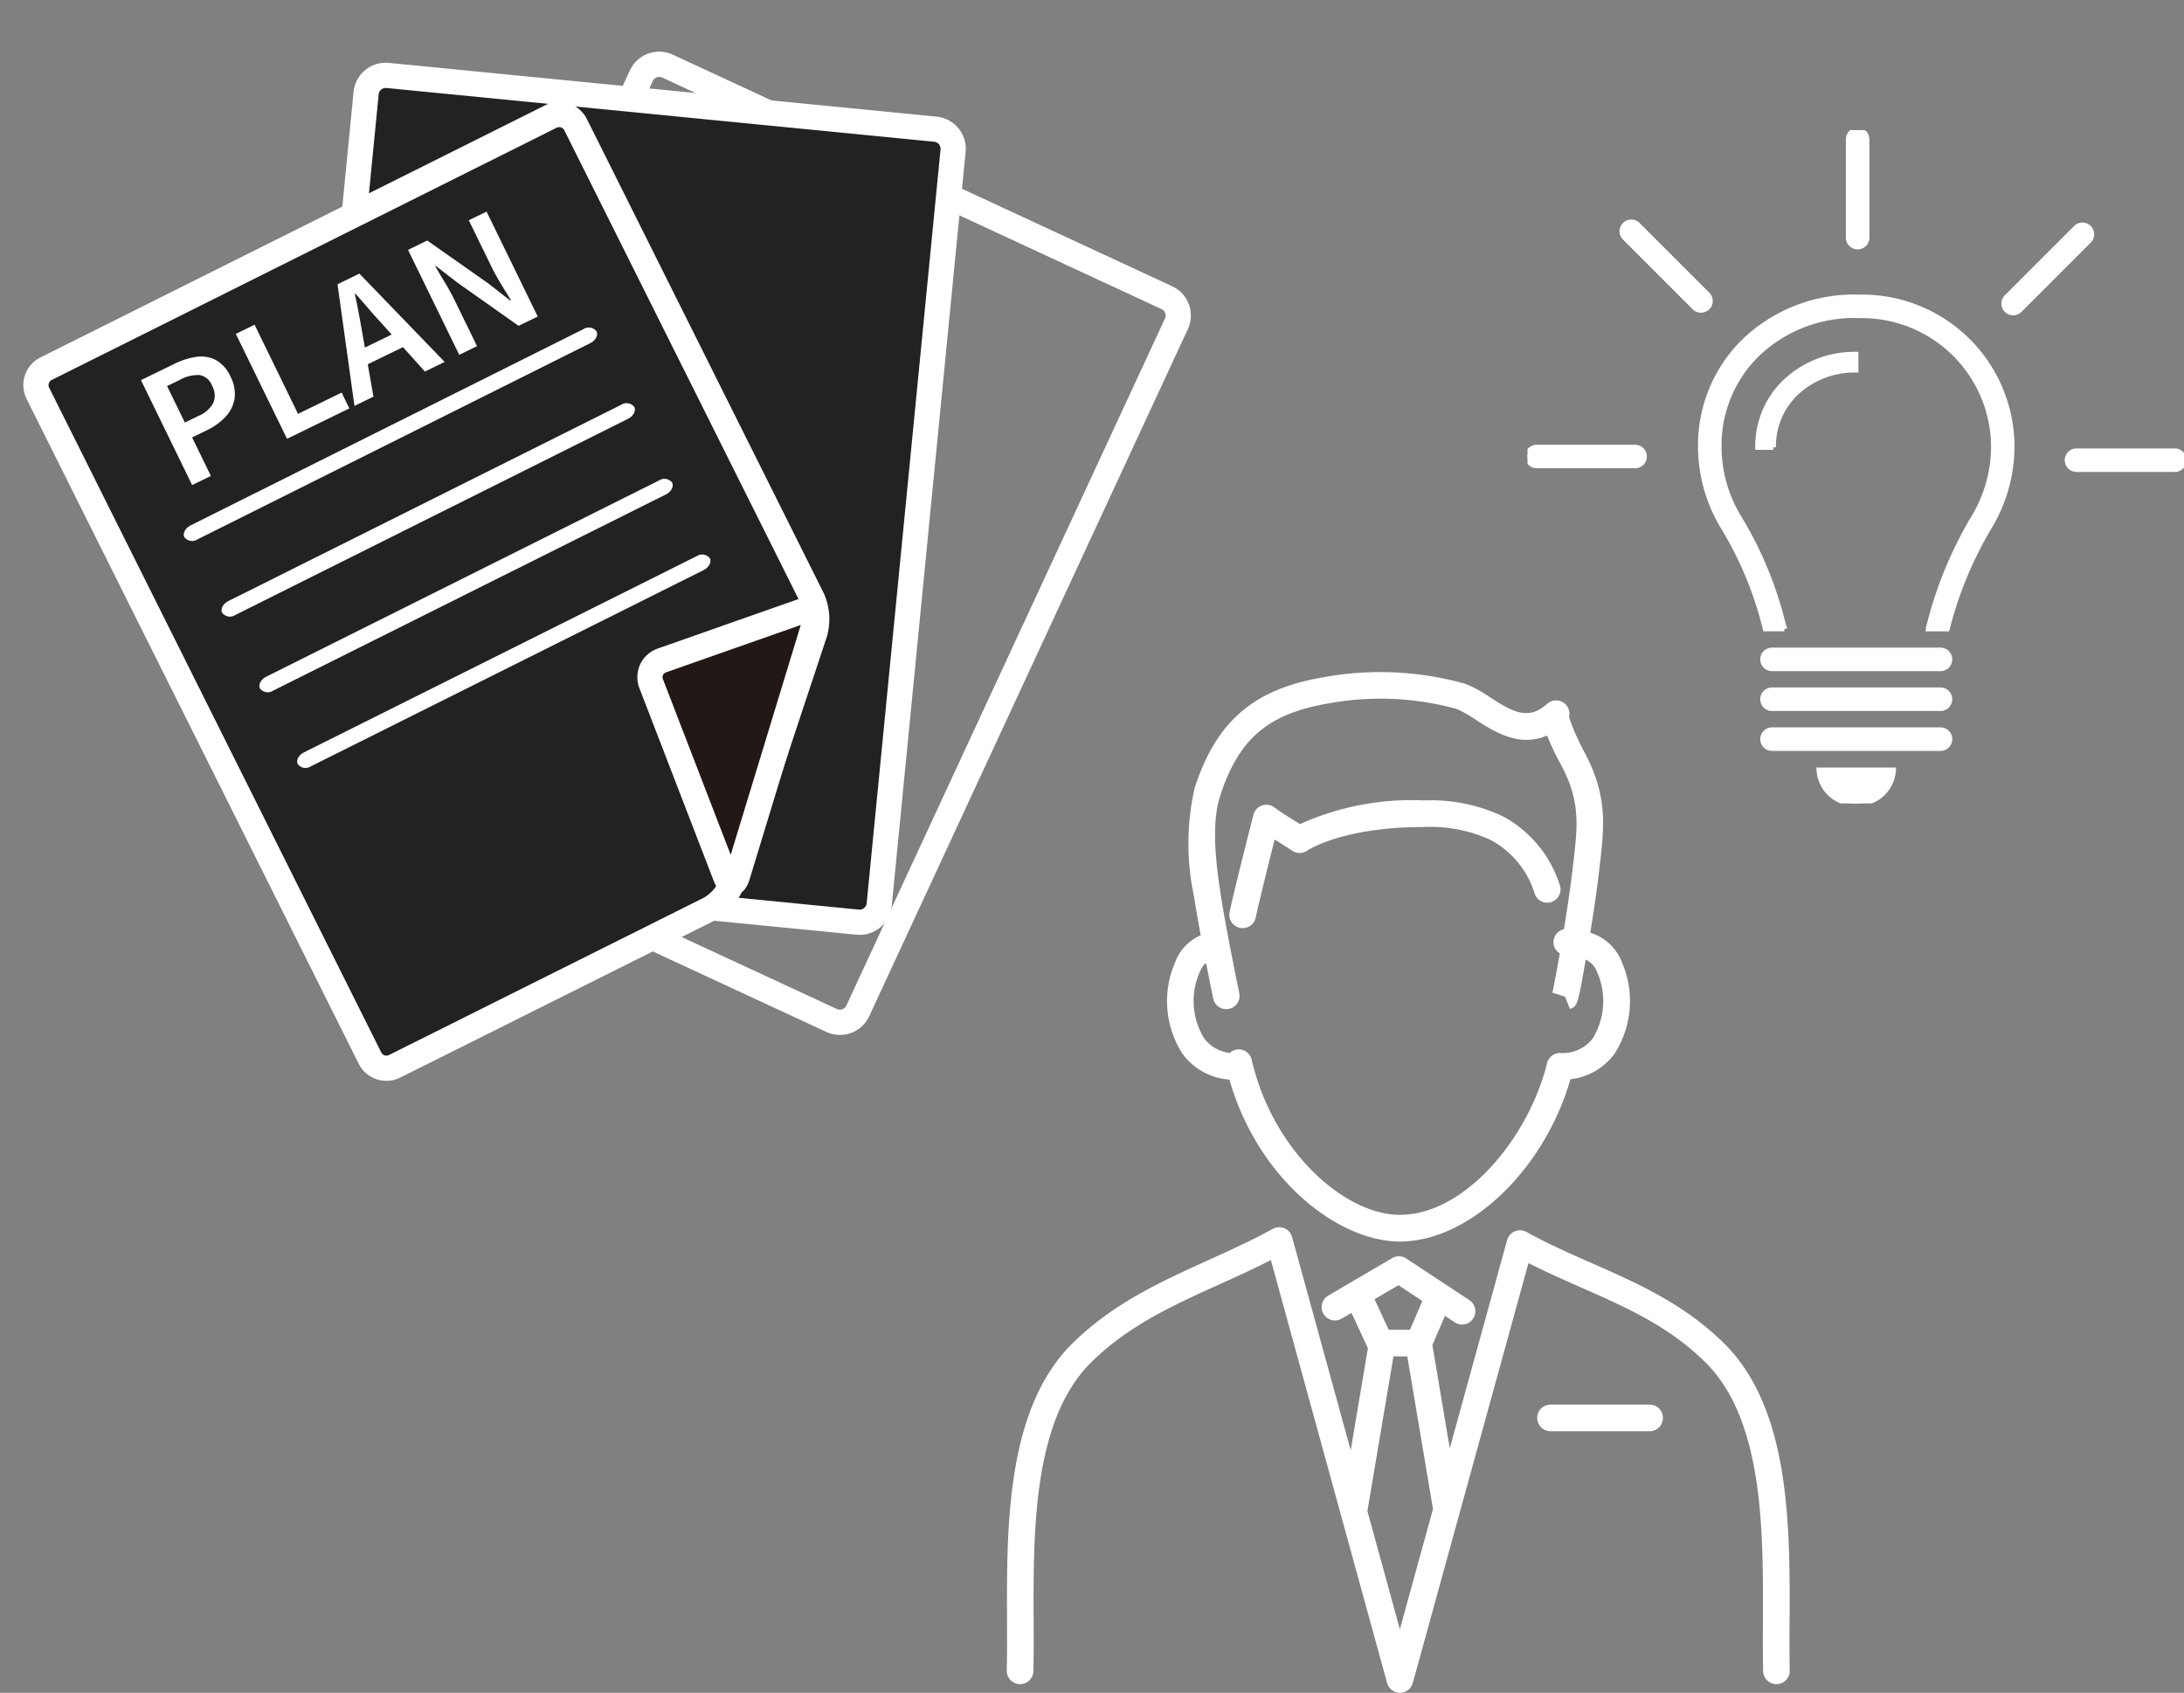
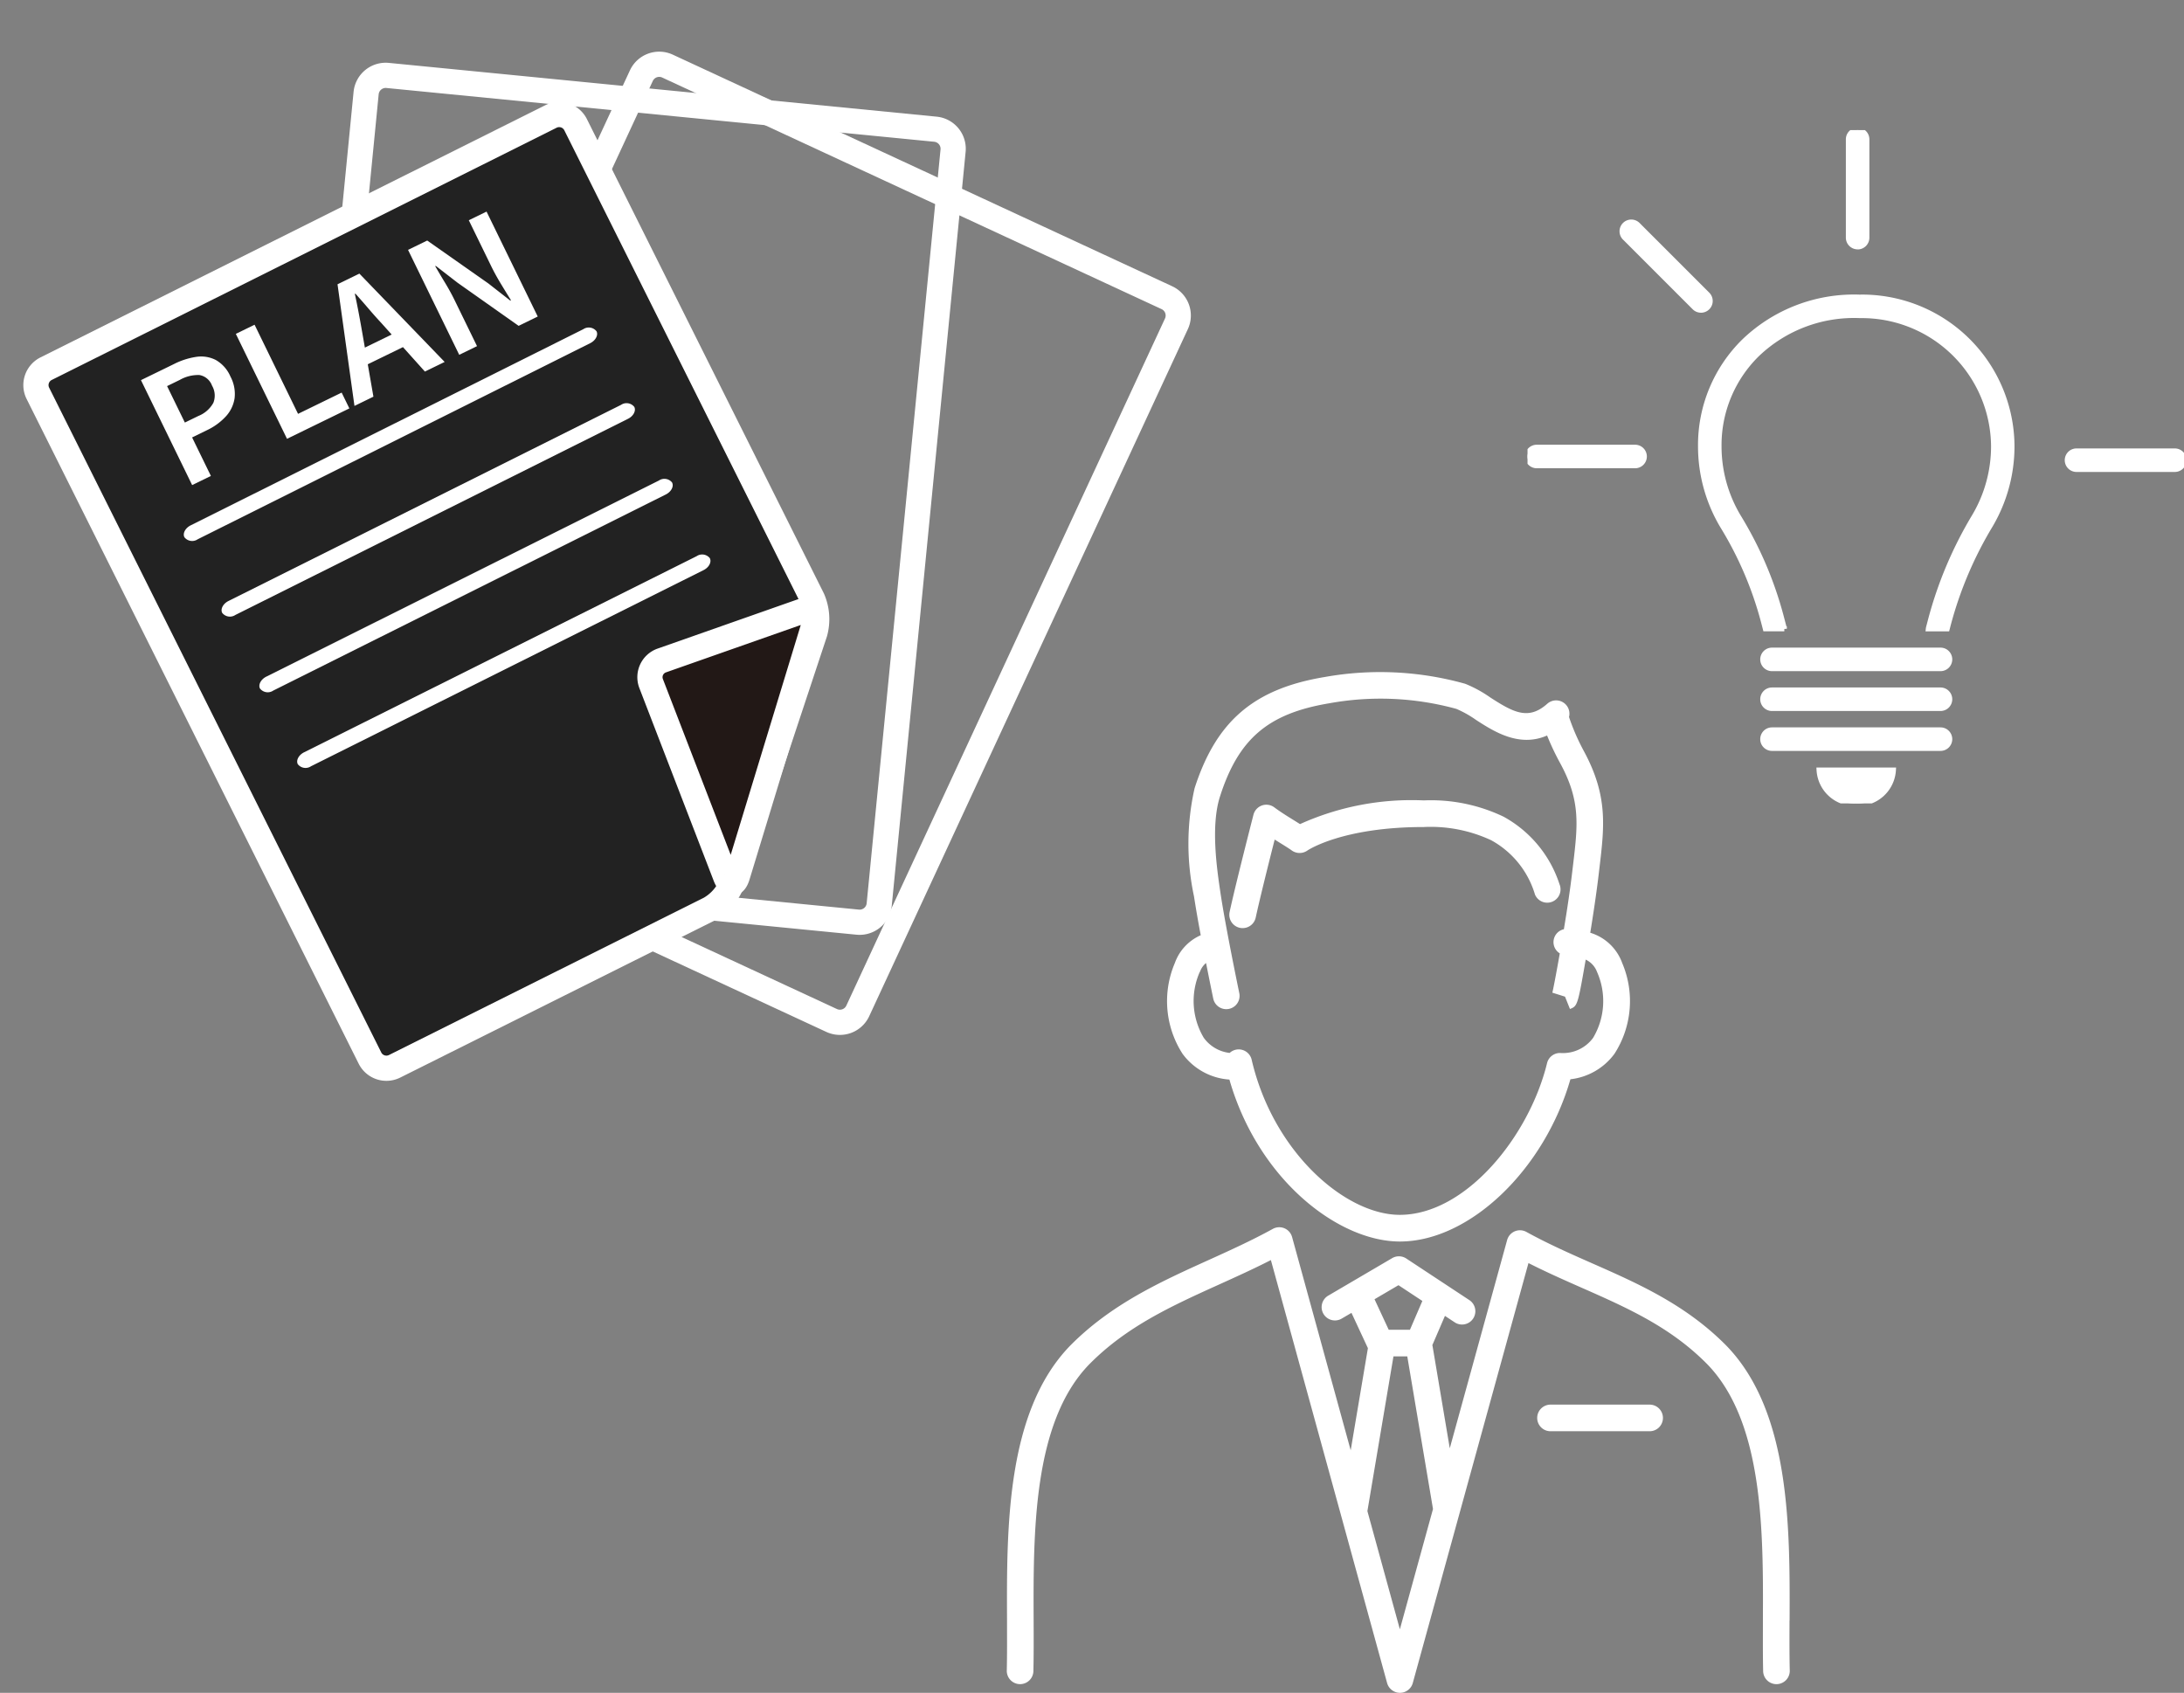
<svg xmlns="http://www.w3.org/2000/svg" width="129.943" height="100.722" viewBox="0 0 129.943 100.722">
  <rect x="0" y="0" width="129.943" height="100.722" fill="#808080" stroke="none" />
  <defs>
    <clipPath id="clip-path">
      <rect id="長方形_3793" data-name="長方形 3793" width="74.771" height="66.54" fill="none" />
    </clipPath>
    <clipPath id="clip-path-2">
      <rect id="長方形_3794" data-name="長方形 3794" width="39.059" height="40.061" fill="#fff" stroke="#fff" stroke-width="0.3" />
    </clipPath>
  </defs>
  <g id="businessIcon_5" transform="translate(-1321.775 -2110.765)">
    <g id="グループ_7838" data-name="グループ 7838" transform="translate(1381.679 2150.761)">
      <g id="グループ_7832" data-name="グループ 7832">
        <path id="パス_9932" data-name="パス 9932" d="M395.574,373.037c.021-5.531.047-12.414-3.752-16.342-2.409-2.446-5.25-3.7-8-4.912-1.289-.569-2.623-1.157-3.908-1.866a.792.792,0,0,0-1.146.483l-3.413,12.391-1.023-6.076c0-.02-.011-.038-.016-.057l.752-1.745.594.392a.792.792,0,0,0,.872-1.322l-3.768-2.485a.793.793,0,0,0-.836-.022l-3.783,2.219a.792.792,0,1,0,.8,1.366l.56-.328.977,2.1-1.024,6.077-3.487-12.69a.792.792,0,0,0-1.145-.484c-1.248.688-2.561,1.283-3.831,1.858-2.848,1.29-5.793,2.623-8.237,5.1-3.795,3.923-3.769,10.806-3.747,16.337,0,1.049.008,2.04-.014,2.961a.792.792,0,1,0,1.583.037c.022-.943.018-1.944.014-3-.02-5.244-.045-11.77,3.3-15.225,2.232-2.267,4.916-3.482,7.757-4.768,1.006-.455,2.039-.923,3.059-1.444l6.915,25.166a.792.792,0,0,0,1.527,0l6.883-24.988c1.057.537,2.117,1.005,3.149,1.461,2.732,1.205,5.312,2.344,7.5,4.569,3.347,3.46,3.322,9.986,3.3,15.23,0,1.06-.008,2.061.014,3a.792.792,0,1,0,1.583-.037c-.021-.922-.017-1.912-.014-2.961m-23.266-19.945,1.421.937-.738,1.714h-1.264l-.844-1.815Zm.083,20.473-1.932-7.031,1.551-9.207h.822l1.53,9.082Z" transform="translate(-349.001 -316.615)" fill="#fff" />
        <path id="パス_9933" data-name="パス 9933" d="M380.021,279.274c1.718,5.976,6.493,9.638,10.142,9.638,4.153,0,8.6-4.279,10.148-9.654a3.776,3.776,0,0,0,2.618-1.511,5.782,5.782,0,0,0,.463-5.406,2.915,2.915,0,0,0-1.9-1.8c.171-1.049.366-2.332.5-3.463l.047-.4c.295-2.482.508-4.276-.917-6.925a12.934,12.934,0,0,1-.894-2.048.792.792,0,0,0-1.294-.789c-1.121,1-2.016.513-3.384-.37a7.439,7.439,0,0,0-1.5-.819,18.726,18.726,0,0,0-8.372-.4c-4.2.7-6.441,2.621-7.727,6.614a14.984,14.984,0,0,0-.035,6.438c.1.654.242,1.478.4,2.309a2.854,2.854,0,0,0-1.541,1.655,5.781,5.781,0,0,0,.463,5.406,3.769,3.769,0,0,0,2.784,1.527m-1.756-6.4a1.18,1.18,0,0,1,.367-.535c.227,1.155.416,2.062.432,2.139a.792.792,0,0,0,1.55-.323c-.008-.039-.825-3.963-1.128-6.007-.206-1.388-.588-3.969-.024-5.721,1.1-3.43,2.861-4.931,6.481-5.538a17.05,17.05,0,0,1,7.583.33,6.4,6.4,0,0,1,1.167.656c1.059.684,2.565,1.656,4.229.928a15.477,15.477,0,0,0,.808,1.7c1.188,2.209,1.019,3.631.739,5.988l-.048.4c-.123,1.054-.308,2.29-.5,3.439a.785.785,0,0,0-.243,1.436c-.217,1.24-.4,2.179-.443,2.338l.754.237.294.735c.445-.179.459-.192.937-2.939a1.313,1.313,0,0,1,.675.736,4.271,4.271,0,0,1-.237,3.922,2.225,2.225,0,0,1-1.916.9.789.789,0,0,0-.821.6c-1.065,4.36-4.841,9.028-8.764,9.028-3.222,0-7.532-3.71-8.813-9.234a.792.792,0,0,0-1.308-.4,2.208,2.208,0,0,1-1.54-.9,4.271,4.271,0,0,1-.237-3.922" transform="translate(-366.779 -255.039)" fill="#fff" />
        <path id="パス_9934" data-name="パス 9934" d="M387.729,284.483a.792.792,0,0,0,.773-.623c.251-1.152.761-3.192,1.129-4.645l.337.21c.277.172.538.334.677.436a.8.8,0,0,0,.93.008c.02-.014,2.063-1.4,6.932-1.4a8.512,8.512,0,0,1,4,.783,5.442,5.442,0,0,1,2.611,3.233.791.791,0,1,0,1.46-.611,7.072,7.072,0,0,0-3.328-4.02,10.007,10.007,0,0,0-4.748-.969,16.124,16.124,0,0,0-7.362,1.41l-.342-.214c-.4-.245-.844-.523-1.187-.781a.792.792,0,0,0-1.242.438c-.326,1.278-1.089,4.27-1.419,5.786a.793.793,0,0,0,.774.96" transform="translate(-373.695 -269.258)" fill="#fff" />
        <path id="パス_9935" data-name="パス 9935" d="M446.11,379.873h-5.841a.792.792,0,1,0,0,1.583h5.841a.792.792,0,1,0,0-1.583" transform="translate(-407.893 -336.295)" fill="#fff" />
      </g>
    </g>
    <g id="グループ_7974" data-name="グループ 7974" transform="translate(1321.775 2110.765)">
      <g id="グループ_7973" data-name="グループ 7973" transform="translate(0 0)" clip-path="url(#clip-path)">
        <path id="パス_10035" data-name="パス 10035" d="M76.69,57.49a1.171,1.171,0,0,1-1.55.568L45.423,44.277a1.17,1.17,0,0,1-.568-1.55L63.817,1.838a1.171,1.171,0,0,1,1.55-.568L95.085,15.052a1.17,1.17,0,0,1,.567,1.55Z" transform="translate(-25.656 2.661)" fill="none" stroke="#fff" stroke-miterlimit="10" stroke-width="1.5" />
-         <path id="パス_10036" data-name="パス 10036" d="M75.28,52.191A1.171,1.171,0,0,1,74,53.239l-32.6-3.2a1.17,1.17,0,0,1-1.047-1.275l4.4-44.857a1.17,1.17,0,0,1,1.275-1.047l32.6,3.2a1.17,1.17,0,0,1,1.047,1.275Z" transform="translate(-22.969 1.628)" fill="#222" />
        <path id="パス_10037" data-name="パス 10037" d="M75.28,52.191A1.171,1.171,0,0,1,74,53.239l-32.6-3.2a1.17,1.17,0,0,1-1.047-1.275l4.4-44.857a1.17,1.17,0,0,1,1.275-1.047l32.6,3.2a1.17,1.17,0,0,1,1.047,1.275Z" transform="translate(-22.969 1.628)" fill="none" stroke="#fff" stroke-miterlimit="10" stroke-width="1.5" />
        <path id="パス_10038" data-name="パス 10038" d="M32.343,9.015,1.763,24.13a1.093,1.093,0,0,0-.487,1.461L21.038,65.15a1.093,1.093,0,0,0,1.461.487l18.75-9.367a3.022,3.022,0,0,0,1.317-1.521L47.51,39.831a3.04,3.04,0,0,0-.144-2.008S32.879,8.747,32.343,9.015Z" transform="translate(0.976 -2.192)" fill="#222" />
        <path id="パス_10039" data-name="パス 10039" d="M33.27,9.451a1.092,1.092,0,0,0-1.461-.488L1.763,23.973a1.093,1.093,0,0,0-.487,1.461L21.038,64.993a1.093,1.093,0,0,0,1.461.487l18.75-9.367a3.022,3.022,0,0,0,1.317-1.521L47.51,39.674a3.04,3.04,0,0,0-.144-2.008Z" transform="translate(0.976 -2.035)" fill="none" stroke="#fff" stroke-miterlimit="10" stroke-width="1.5" />
        <path id="パス_10040" data-name="パス 10040" d="M104.177,84.681c.565-.2.885.107.71.68l-4.6,15.091c-.175.573-.494.585-.71.026l-4.424-11.47a1.054,1.054,0,0,1,.636-1.378Z" transform="translate(-56.411 -48.333)" fill="#221816" />
        <path id="パス_10041" data-name="パス 10041" d="M104.177,84.681c.565-.2.885.107.71.68l-4.6,15.091c-.175.573-.494.585-.71.026l-4.424-11.47a1.054,1.054,0,0,1,.636-1.378Z" transform="translate(-56.411 -48.333)" fill="none" stroke="#fff" stroke-miterlimit="10" stroke-width="1.5" />
        <path id="パス_10043" data-name="パス 10043" d="M48.335,41.671a.584.584,0,0,0-.789-.124L24.189,53.216c-.32.16-.489.477-.375.706a.584.584,0,0,0,.79.124L47.96,42.377c.32-.16.489-.478.375-.706" transform="translate(-12.843 -21.959)" fill="#fff" />
        <path id="パス_10044" data-name="パス 10044" d="M54.116,53.243a.584.584,0,0,0-.789-.124L29.97,64.788c-.32.16-.489.477-.375.705a.583.583,0,0,0,.789.124L53.741,53.949c.32-.16.489-.478.375-.706" transform="translate(-16.376 -29.03)" fill="#fff" />
        <path id="パス_10045" data-name="パス 10045" d="M59.9,64.816a.584.584,0,0,0-.789-.124L35.751,76.361c-.32.16-.489.477-.375.705a.584.584,0,0,0,.79.124L59.522,65.522c.32-.16.489-.478.375-.706" transform="translate(-19.908 -36.101)" fill="#fff" />
        <path id="パス_10046" data-name="パス 10046" d="M65.678,76.388a.584.584,0,0,0-.789-.124L41.532,87.933c-.32.16-.489.477-.375.705a.584.584,0,0,0,.79.124L65.3,77.094c.321-.16.489-.478.375-.706" transform="translate(-23.44 -43.172)" fill="#fff" />
        <path id="パス_10058" data-name="パス 10058" d="M0,6.947V0H2.19A4.335,4.335,0,0,1,3.572.2a1.923,1.923,0,0,1,.954.672,2.068,2.068,0,0,1,.353,1.269,2.189,2.189,0,0,1-.348,1.274,2.043,2.043,0,0,1-.949.743,3.631,3.631,0,0,1-1.354.24H1.241V6.947ZM1.241,3.413h.893A1.758,1.758,0,0,0,3.281,3.1a1.174,1.174,0,0,0,.376-.954.979.979,0,0,0-.395-.893A2.2,2.2,0,0,0,2.087,1H1.241ZM6.28,6.947V0H7.521V5.9h2.886V6.947Zm4.465,0L13.011,0h1.448l2.256,6.947H15.408L14.355,3.253q-.169-.555-.32-1.138T13.725.968h-.038q-.141.573-.3,1.152t-.32,1.133L12,6.947Zm1.335-1.88V4.1h3.281v.968Zm5.6,1.88V0h1.269L21.1,3.892l.724,1.485h.047q-.056-.536-.113-1.161t-.056-1.208V0h1.175V6.947H21.613l-2.143-3.9-.724-1.467h-.038q.038.545.094,1.152t.056,1.189V6.947Z" transform="translate(8.387 22.618) rotate(-26)" fill="#fff" />
      </g>
    </g>
    <g id="グループ_7976" data-name="グループ 7976" transform="translate(1412.659 2118.507)">
      <g id="グループ_7975" data-name="グループ 7975" clip-path="url(#clip-path-2)">
        <path id="パス_10047" data-name="パス 10047" d="M87.075,170.2H77.05a.549.549,0,1,1,0-1.1H87.075a.549.549,0,1,1,0,1.1" transform="translate(-62.504 -138.159)" fill="#fff" stroke="#fff" stroke-width="0.3" />
        <path id="パス_10048" data-name="パス 10048" d="M87.075,183.176H77.05a.549.549,0,1,1,0-1.1H87.075a.549.549,0,1,1,0,1.1" transform="translate(-62.504 -148.764)" fill="#fff" stroke="#fff" stroke-width="0.3" />
        <path id="パス_10049" data-name="パス 10049" d="M87.075,196.155H77.05a.549.549,0,1,1,0-1.1H87.075a.549.549,0,1,1,0,1.1" transform="translate(-62.504 -159.369)" fill="#fff" stroke="#fff" stroke-width="0.3" />
        <path id="パス_10050" data-name="パス 10050" d="M97.02,210.082a2.109,2.109,0,0,0,2.212-1.987H94.808a2.109,2.109,0,0,0,2.212,1.987" transform="translate(-77.462 -170.021)" fill="#fff" stroke="#fff" stroke-width="0.3" />
-         <path id="パス_10051" data-name="パス 10051" d="M70.049,72.69h-.931a5.291,5.291,0,0,1,1.613-3.883,6,6,0,0,1,4.225-1.647v.931a5.075,5.075,0,0,0-3.576,1.383,4.38,4.38,0,0,0-1.331,3.215" transform="translate(-55.418 -53.818)" fill="#fff" stroke="#fff" stroke-width="0.3" />
        <path id="パス_10052" data-name="パス 10052" d="M65.791,54.31a9.441,9.441,0,0,0-6.913,2.6,8.655,8.655,0,0,0-2.613,6.265,9.249,9.249,0,0,0,1.329,4.783,21.2,21.2,0,0,1,2.4,5.594l.128.489h1.128a.54.54,0,0,0-.01-.063l-.184-.7a22.283,22.283,0,0,0-2.52-5.884,8.151,8.151,0,0,1-1.171-4.215A7.566,7.566,0,0,1,59.644,57.7a8.332,8.332,0,0,1,6.117-2.294A7.837,7.837,0,0,1,73.7,63.169a8.156,8.156,0,0,1-1.141,4.175,23.806,23.806,0,0,0-2.6,6.135l-.131.5a.539.539,0,0,0-.01.063H70.94l.075-.289A22.7,22.7,0,0,1,73.5,67.9a9.254,9.254,0,0,0,1.295-4.737,8.916,8.916,0,0,0-9-8.857" transform="translate(-45.971 -44.37)" fill="#fff" stroke="#fff" stroke-width="0.3" />
        <path id="パス_10053" data-name="パス 10053" d="M104.888,6.945a.549.549,0,0,1-.549-.549V.549a.549.549,0,0,1,1.1,0V6.4a.549.549,0,0,1-.549.549" transform="translate(-85.249)" fill="#fff" stroke="#fff" stroke-width="0.3" />
        <path id="パス_10054" data-name="パス 10054" d="M35.491,35.194a.547.547,0,0,1-.388-.161L30.969,30.9a.549.549,0,1,1,.776-.776l4.134,4.134a.549.549,0,0,1-.388.937" transform="translate(-25.171 -24.48)" fill="#fff" stroke="#fff" stroke-width="0.3" />
        <path id="パス_10055" data-name="パス 10055" d="M6.4,104.241H.549a.549.549,0,0,1,0-1.1H6.4a.549.549,0,0,1,0,1.1" transform="translate(0 -84.272)" fill="#fff" stroke="#fff" stroke-width="0.3" />
        <path id="パス_10056" data-name="パス 10056" d="M181.922,105.438h-5.847a.549.549,0,1,1,0-1.1h5.847a.549.549,0,0,1,0,1.1" transform="translate(-143.411 -85.249)" fill="#fff" stroke="#fff" stroke-width="0.3" />
-         <path id="パス_10057" data-name="パス 10057" d="M155.472,36.041a.549.549,0,0,1-.388-.937l4.134-4.134a.549.549,0,0,1,.776.776L155.86,35.88a.548.548,0,0,1-.388.161" transform="translate(-126.578 -25.172)" fill="#fff" stroke="#fff" stroke-width="0.3" />
      </g>
    </g>
  </g>
</svg>